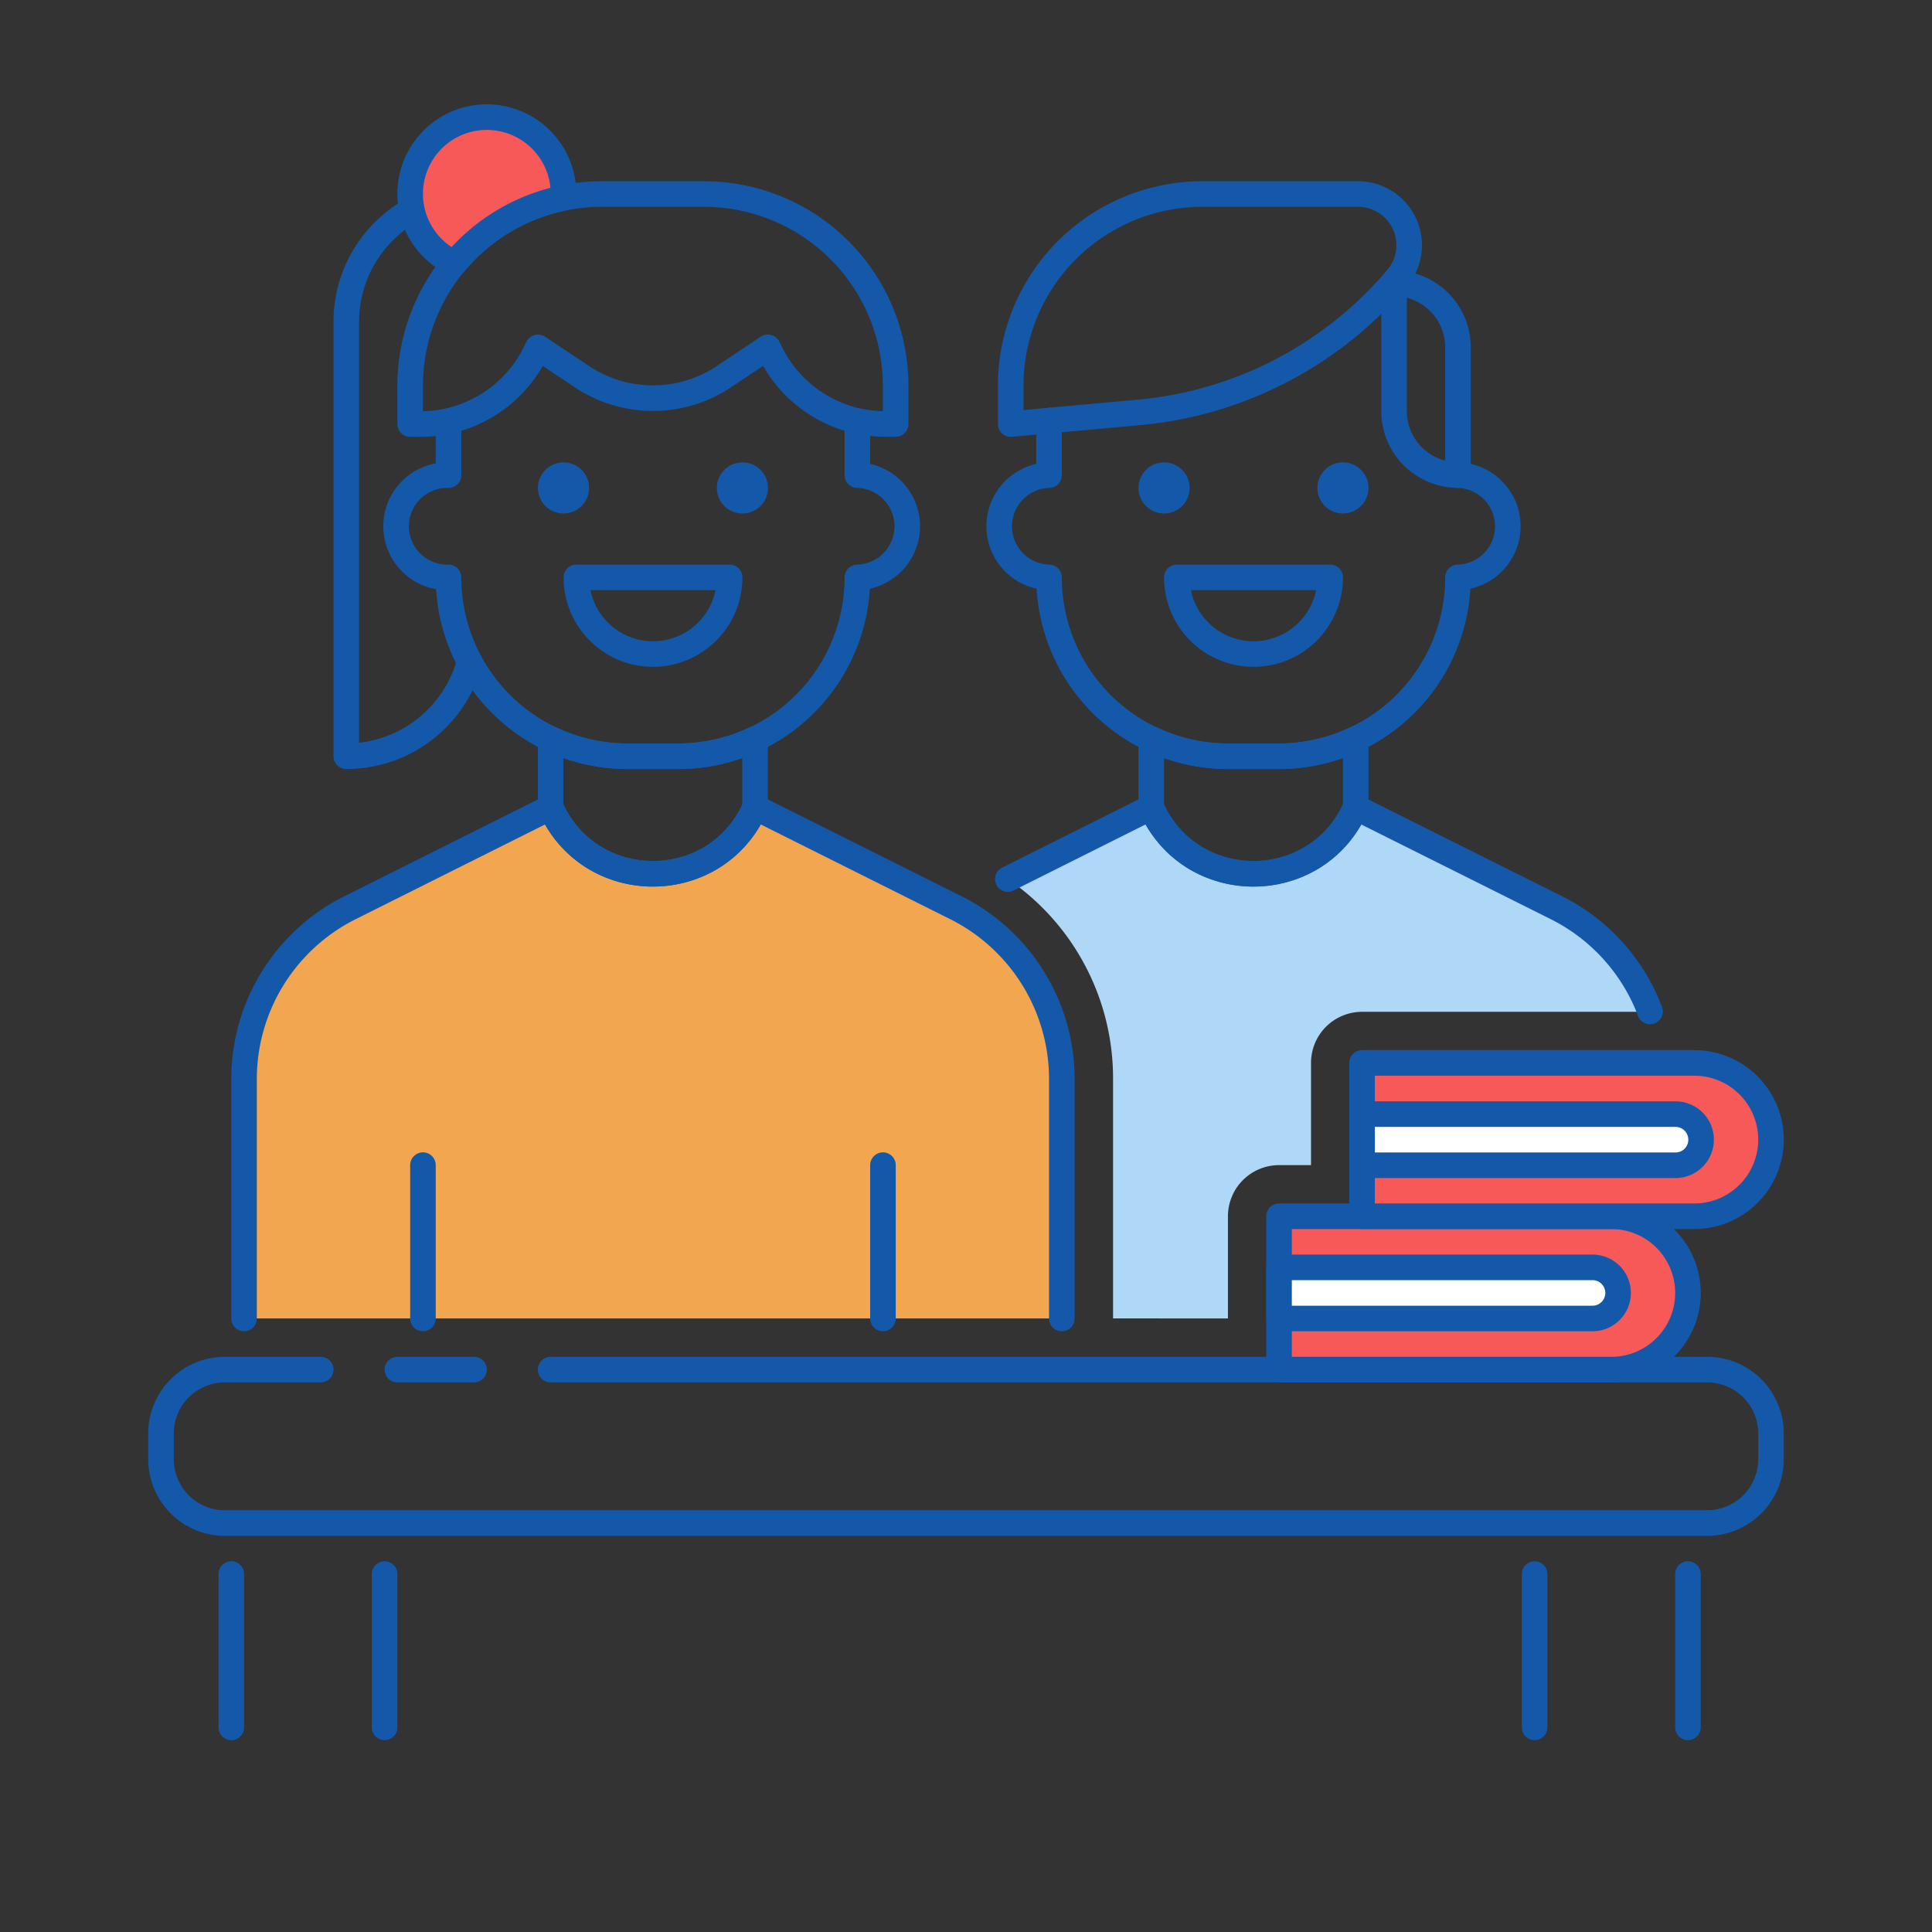
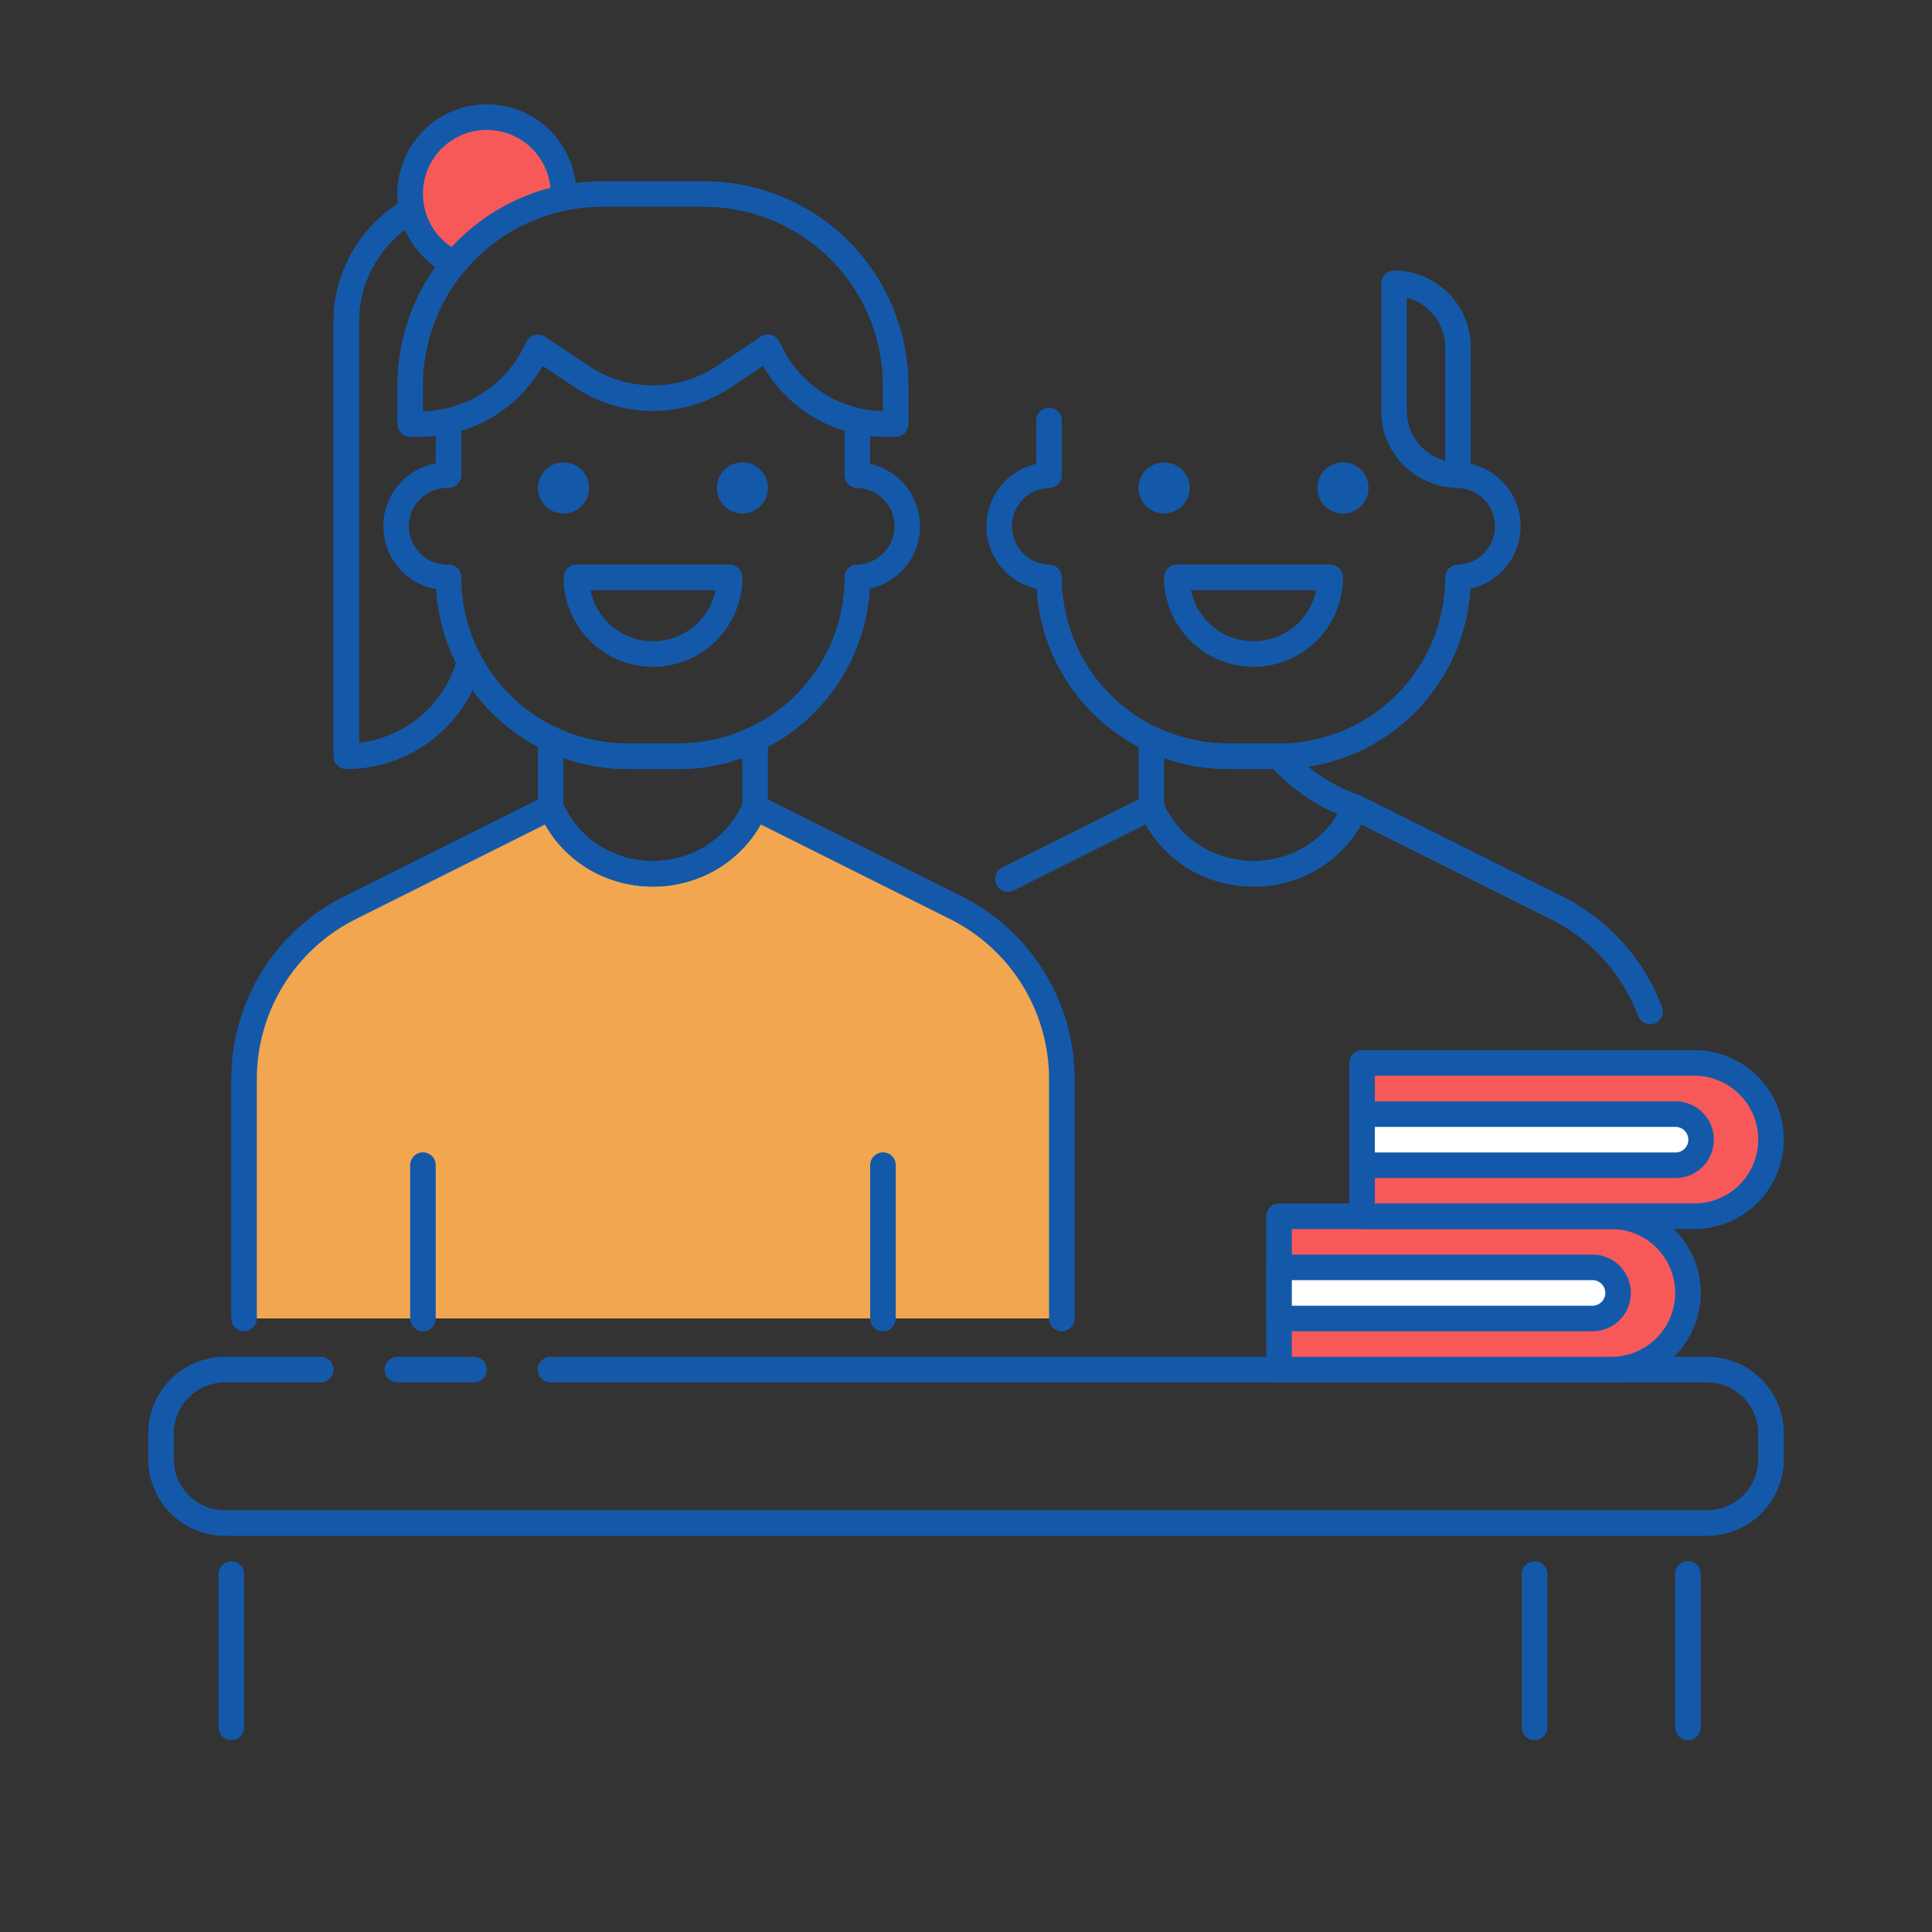
<svg xmlns="http://www.w3.org/2000/svg" id="Layer_1" data-name="Layer 1" viewBox="0 0 600 600">
  <rect x="0" y="0" width="600" height="600" fill="#333333" stroke="none" />
  <defs>
    <style>.cls-1{fill:#afd7f6;}.cls-2{fill:#1459a9;}.cls-3{fill:none;}.cls-3,.cls-4,.cls-5,.cls-6{stroke:#1459a9;stroke-linecap:round;stroke-linejoin:round;stroke-width:7.94px;}.cls-4{fill:#f2a650;}.cls-5{fill:#f75959;}.cls-6{fill:#fff;}</style>
  </defs>
  <g id="Group_Class" data-name="Group Class">
-     <path class="cls-1" d="M381.35,409.46V377.72a15.88,15.88,0,0,1,15.88-15.88h9.92V330.1A15.86,15.86,0,0,1,423,314.23h89.31a59.4,59.4,0,0,0-29-32.33L421,250.73h0c-12.22,27.51-51.26,27.51-63.49,0h0L313,273a74.9,74.9,0,0,1,32.67,62.12v74.32Z" />
    <circle class="cls-2" cx="417.06" cy="151.53" r="7.94" />
    <circle class="cls-2" cx="361.51" cy="151.53" r="7.94" />
    <path class="cls-3" d="M432.94,88v39.68a19.84,19.84,0,0,0,19.84,19.84h0V107.88A19.84,19.84,0,0,0,432.94,88Z" />
-     <path class="cls-3" d="M421.77,60.26H373.41a59.52,59.52,0,0,0-59.52,59.53v11.9l39.86-3.62A119,119,0,0,0,432.56,87.9l1.15-1.31A15.88,15.88,0,0,0,421.77,60.26Z" />
    <path class="cls-3" d="M325.79,130.61v16.95a15.88,15.88,0,0,0,0,31.75h0a55.56,55.56,0,0,0,55.56,55.55h15.87a55.56,55.56,0,0,0,55.56-55.55h0a15.88,15.88,0,0,0,0-31.75" />
-     <path class="cls-3" d="M397.22,234.86H381.35a55.34,55.34,0,0,1-23.81-5.41v21.28h0c12.23,27.51,51.27,27.51,63.49,0h0V229.45A55.31,55.31,0,0,1,397.22,234.86Z" />
+     <path class="cls-3" d="M397.22,234.86H381.35a55.34,55.34,0,0,1-23.81-5.41v21.28h0c12.23,27.51,51.27,27.51,63.49,0h0A55.31,55.31,0,0,1,397.22,234.86Z" />
    <path class="cls-3" d="M389.29,203.12a23.81,23.81,0,0,0,23.81-23.81H365.48A23.81,23.81,0,0,0,389.29,203.12Z" />
    <path class="cls-3" d="M145.86,205.51a39.69,39.69,0,0,1-38.32,29.35h0V99.94a39.69,39.69,0,0,1,39.68-39.68h0" />
    <path class="cls-4" d="M329.76,409.46V335.14a59.52,59.52,0,0,0-32.9-53.24l-62.34-31.17h0c-12.22,27.51-51.26,27.51-63.49,0h0L108.7,281.9a59.51,59.51,0,0,0-32.91,53.24v74.32" />
    <path class="cls-3" d="M512.43,314.11a59.52,59.52,0,0,0-29.06-32.21L421,250.73h0c-12.22,27.51-51.26,27.51-63.49,0h0L313,273" />
    <circle class="cls-2" cx="230.56" cy="151.53" r="7.94" />
    <circle class="cls-2" cx="175" cy="151.53" r="7.94" />
    <line class="cls-3" x1="131.35" y1="409.46" x2="131.35" y2="361.84" />
    <line class="cls-3" x1="274.21" y1="409.46" x2="274.21" y2="361.84" />
    <path class="cls-3" d="M218.65,60.26H186.9a59.52,59.52,0,0,0-59.52,59.53v11.9h3.25a39.7,39.7,0,0,0,35.5-21.94l.93-1.87L180.77,117a39.7,39.7,0,0,0,44,0l13.7-9.14.94,1.87a39.67,39.67,0,0,0,35.49,21.94h3.25v-11.9A59.52,59.52,0,0,0,218.65,60.26Z" />
    <path class="cls-5" d="M141.12,81.76a59.45,59.45,0,0,1,33.76-20.28c0-.41.12-.8.12-1.22a23.81,23.81,0,1,0-33.88,21.5Z" />
    <path class="cls-3" d="M139.29,131.69v15.87a15.88,15.88,0,1,0,0,31.75h0a55.55,55.55,0,0,0,55.55,55.55h15.87a55.55,55.55,0,0,0,55.56-55.55h0a15.88,15.88,0,0,0,0-31.75V131.69" />
    <path class="cls-3" d="M210.71,234.86H194.84A55.37,55.37,0,0,1,171,229.45v21.28h0c12.23,27.51,51.27,27.51,63.49,0h0V229.45A55.31,55.31,0,0,1,210.71,234.86Z" />
    <path class="cls-3" d="M202.78,203.12a23.81,23.81,0,0,0,23.81-23.81H179A23.81,23.81,0,0,0,202.78,203.12Z" />
    <path class="cls-3" d="M171,425.34H530.16A19.84,19.84,0,0,1,550,445.18v7.93A19.85,19.85,0,0,1,530.16,473H69.84A19.85,19.85,0,0,1,50,453.11v-7.93a19.84,19.84,0,0,1,19.84-19.84H99.6" />
    <line class="cls-4" x1="123.41" y1="425.34" x2="147.22" y2="425.34" />
-     <line class="cls-3" x1="119.44" y1="488.83" x2="119.44" y2="536.45" />
    <line class="cls-3" x1="71.83" y1="536.45" x2="71.83" y2="488.83" />
    <line class="cls-3" x1="524.21" y1="488.83" x2="524.21" y2="536.45" />
    <line class="cls-3" x1="476.59" y1="536.45" x2="476.59" y2="488.83" />
    <path class="cls-5" d="M397.22,377.72H500.4a23.81,23.81,0,0,1,23.81,23.81v0a23.81,23.81,0,0,1-23.81,23.81H397.22a0,0,0,0,1,0,0V377.72A0,0,0,0,1,397.22,377.72Z" />
    <path class="cls-6" d="M397.22,393.59h97.35a7.94,7.94,0,0,1,7.94,7.94v0a7.94,7.94,0,0,1-7.94,7.94H397.22a0,0,0,0,1,0,0V393.59A0,0,0,0,1,397.22,393.59Z" />
    <path class="cls-5" d="M423,330.1H526.19A23.81,23.81,0,0,1,550,353.91v0a23.81,23.81,0,0,1-23.81,23.81H423a0,0,0,0,1,0,0V330.1A0,0,0,0,1,423,330.1Z" />
    <path class="cls-6" d="M423,346h97.35a7.94,7.94,0,0,1,7.94,7.94v0a7.94,7.94,0,0,1-7.94,7.94H423a0,0,0,0,1,0,0V346a0,0,0,0,1,0,0Z" />
  </g>
</svg>